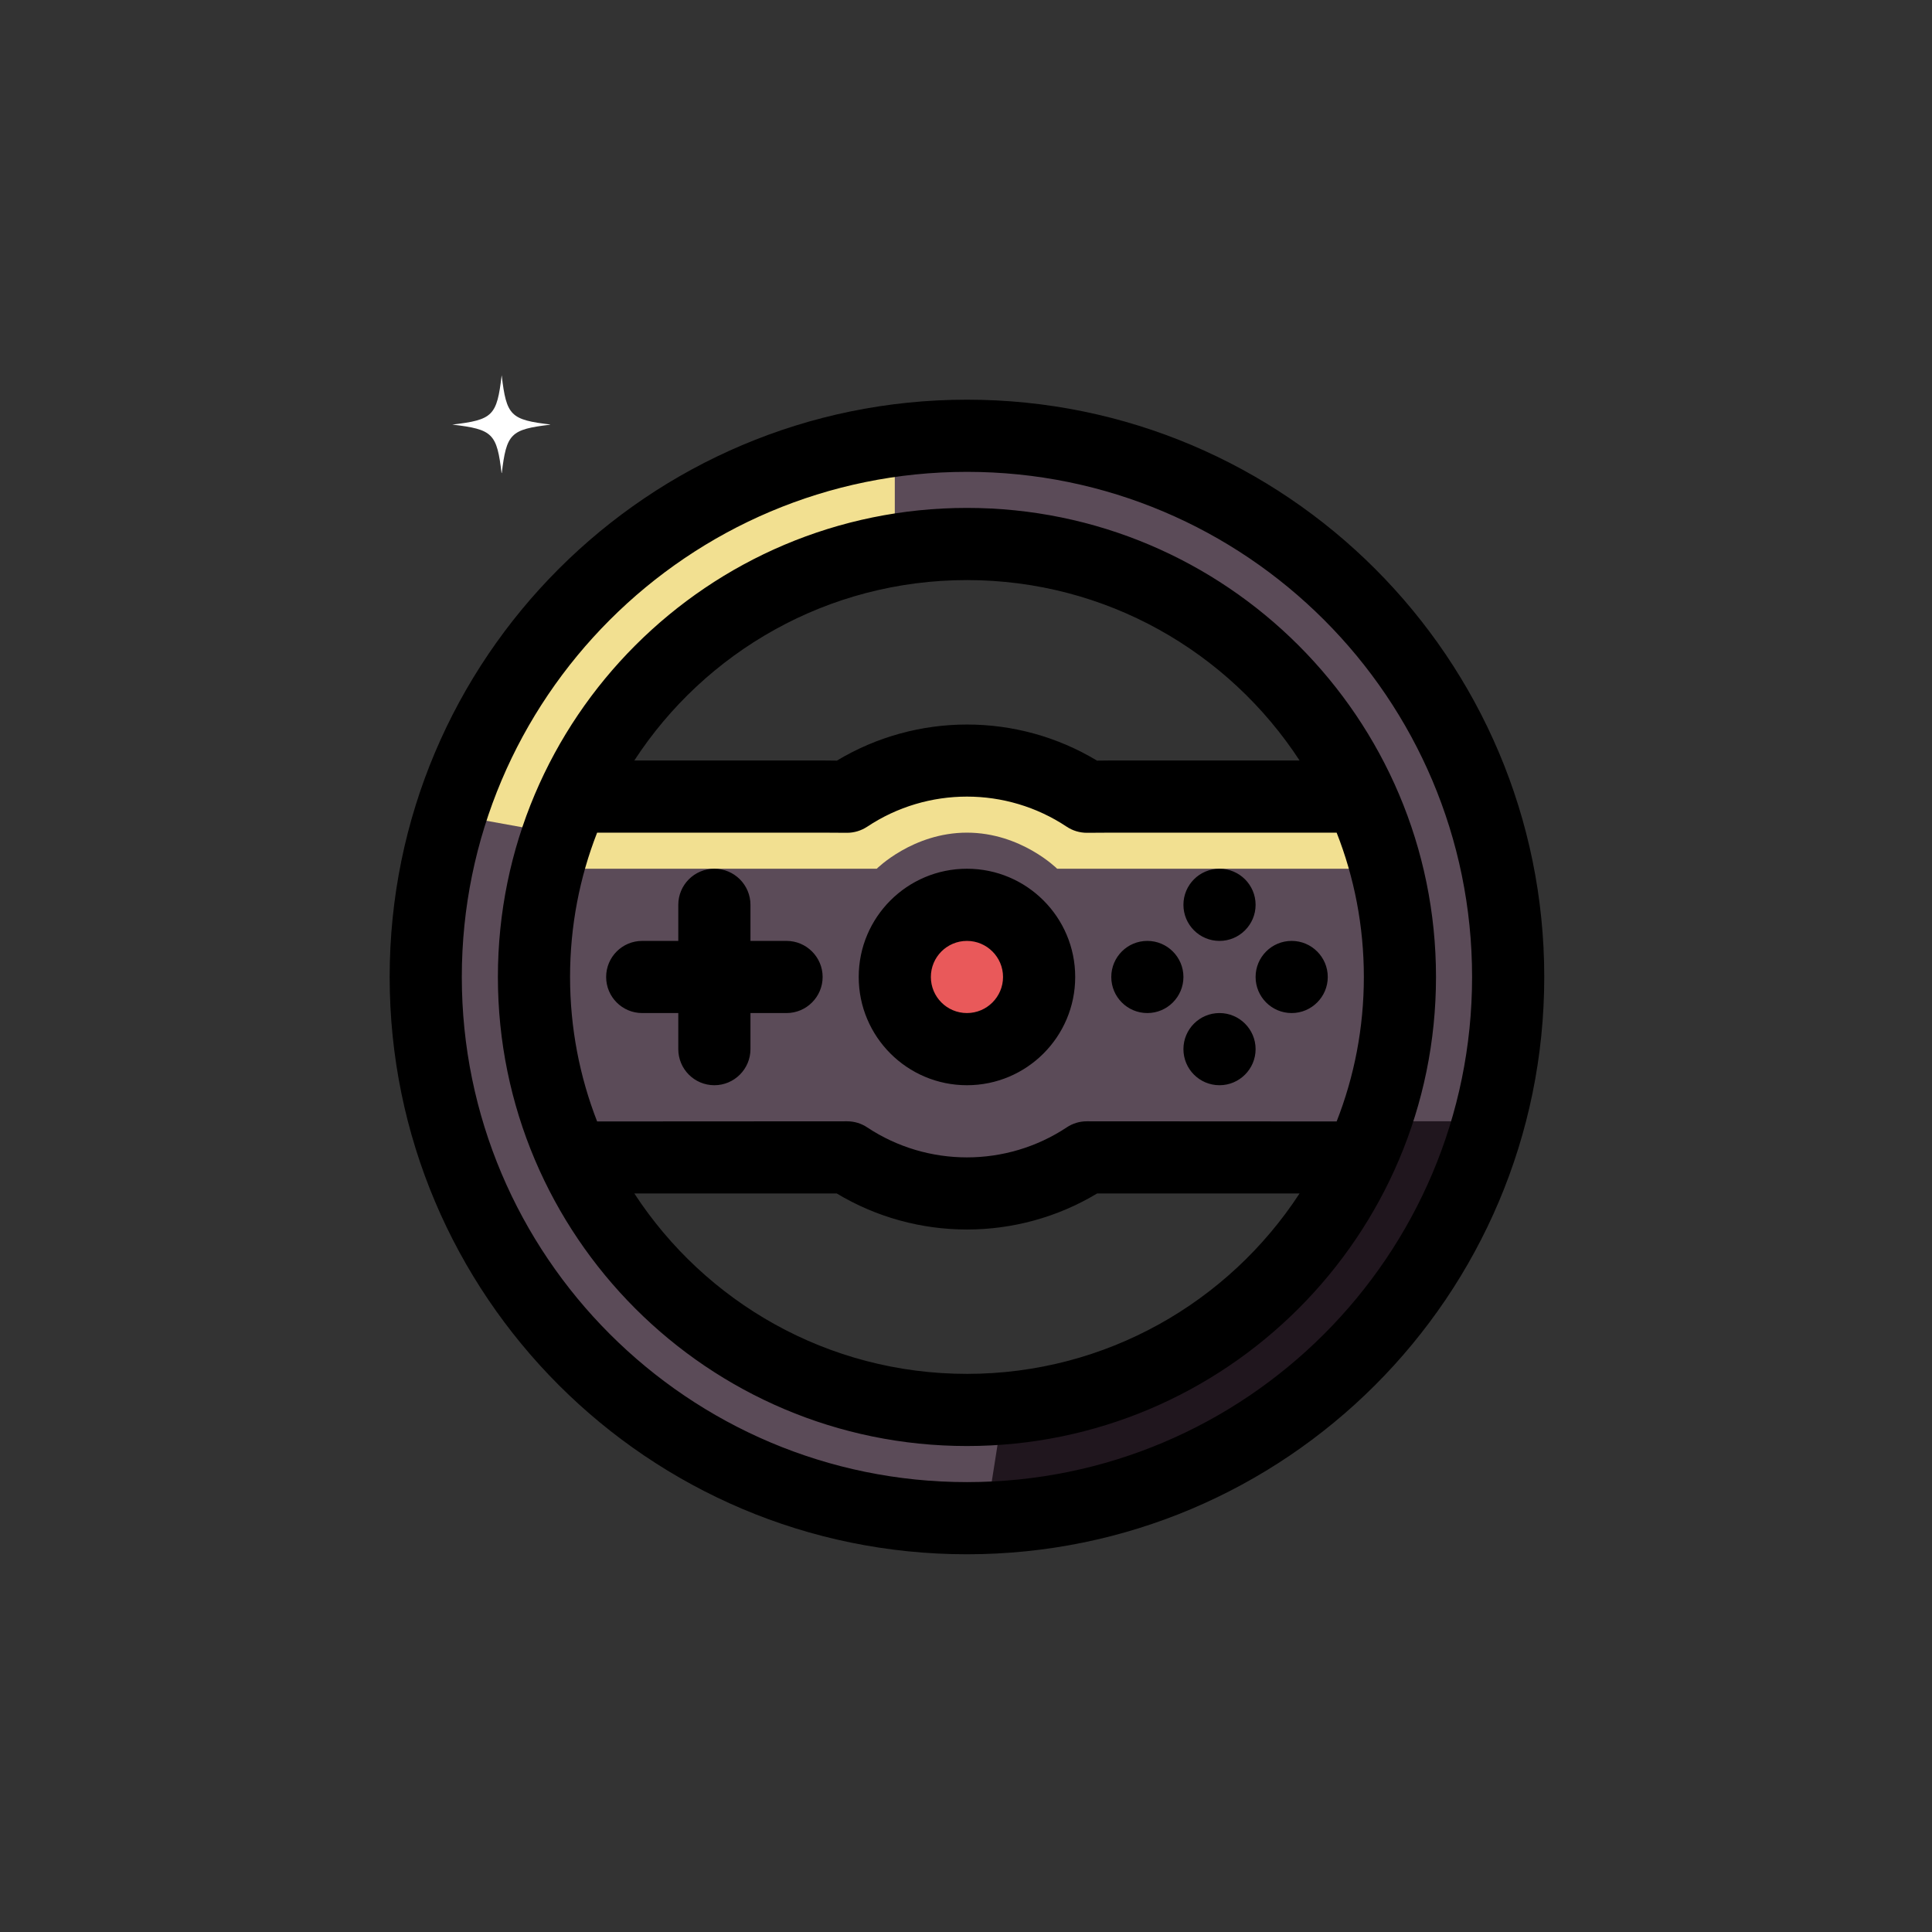
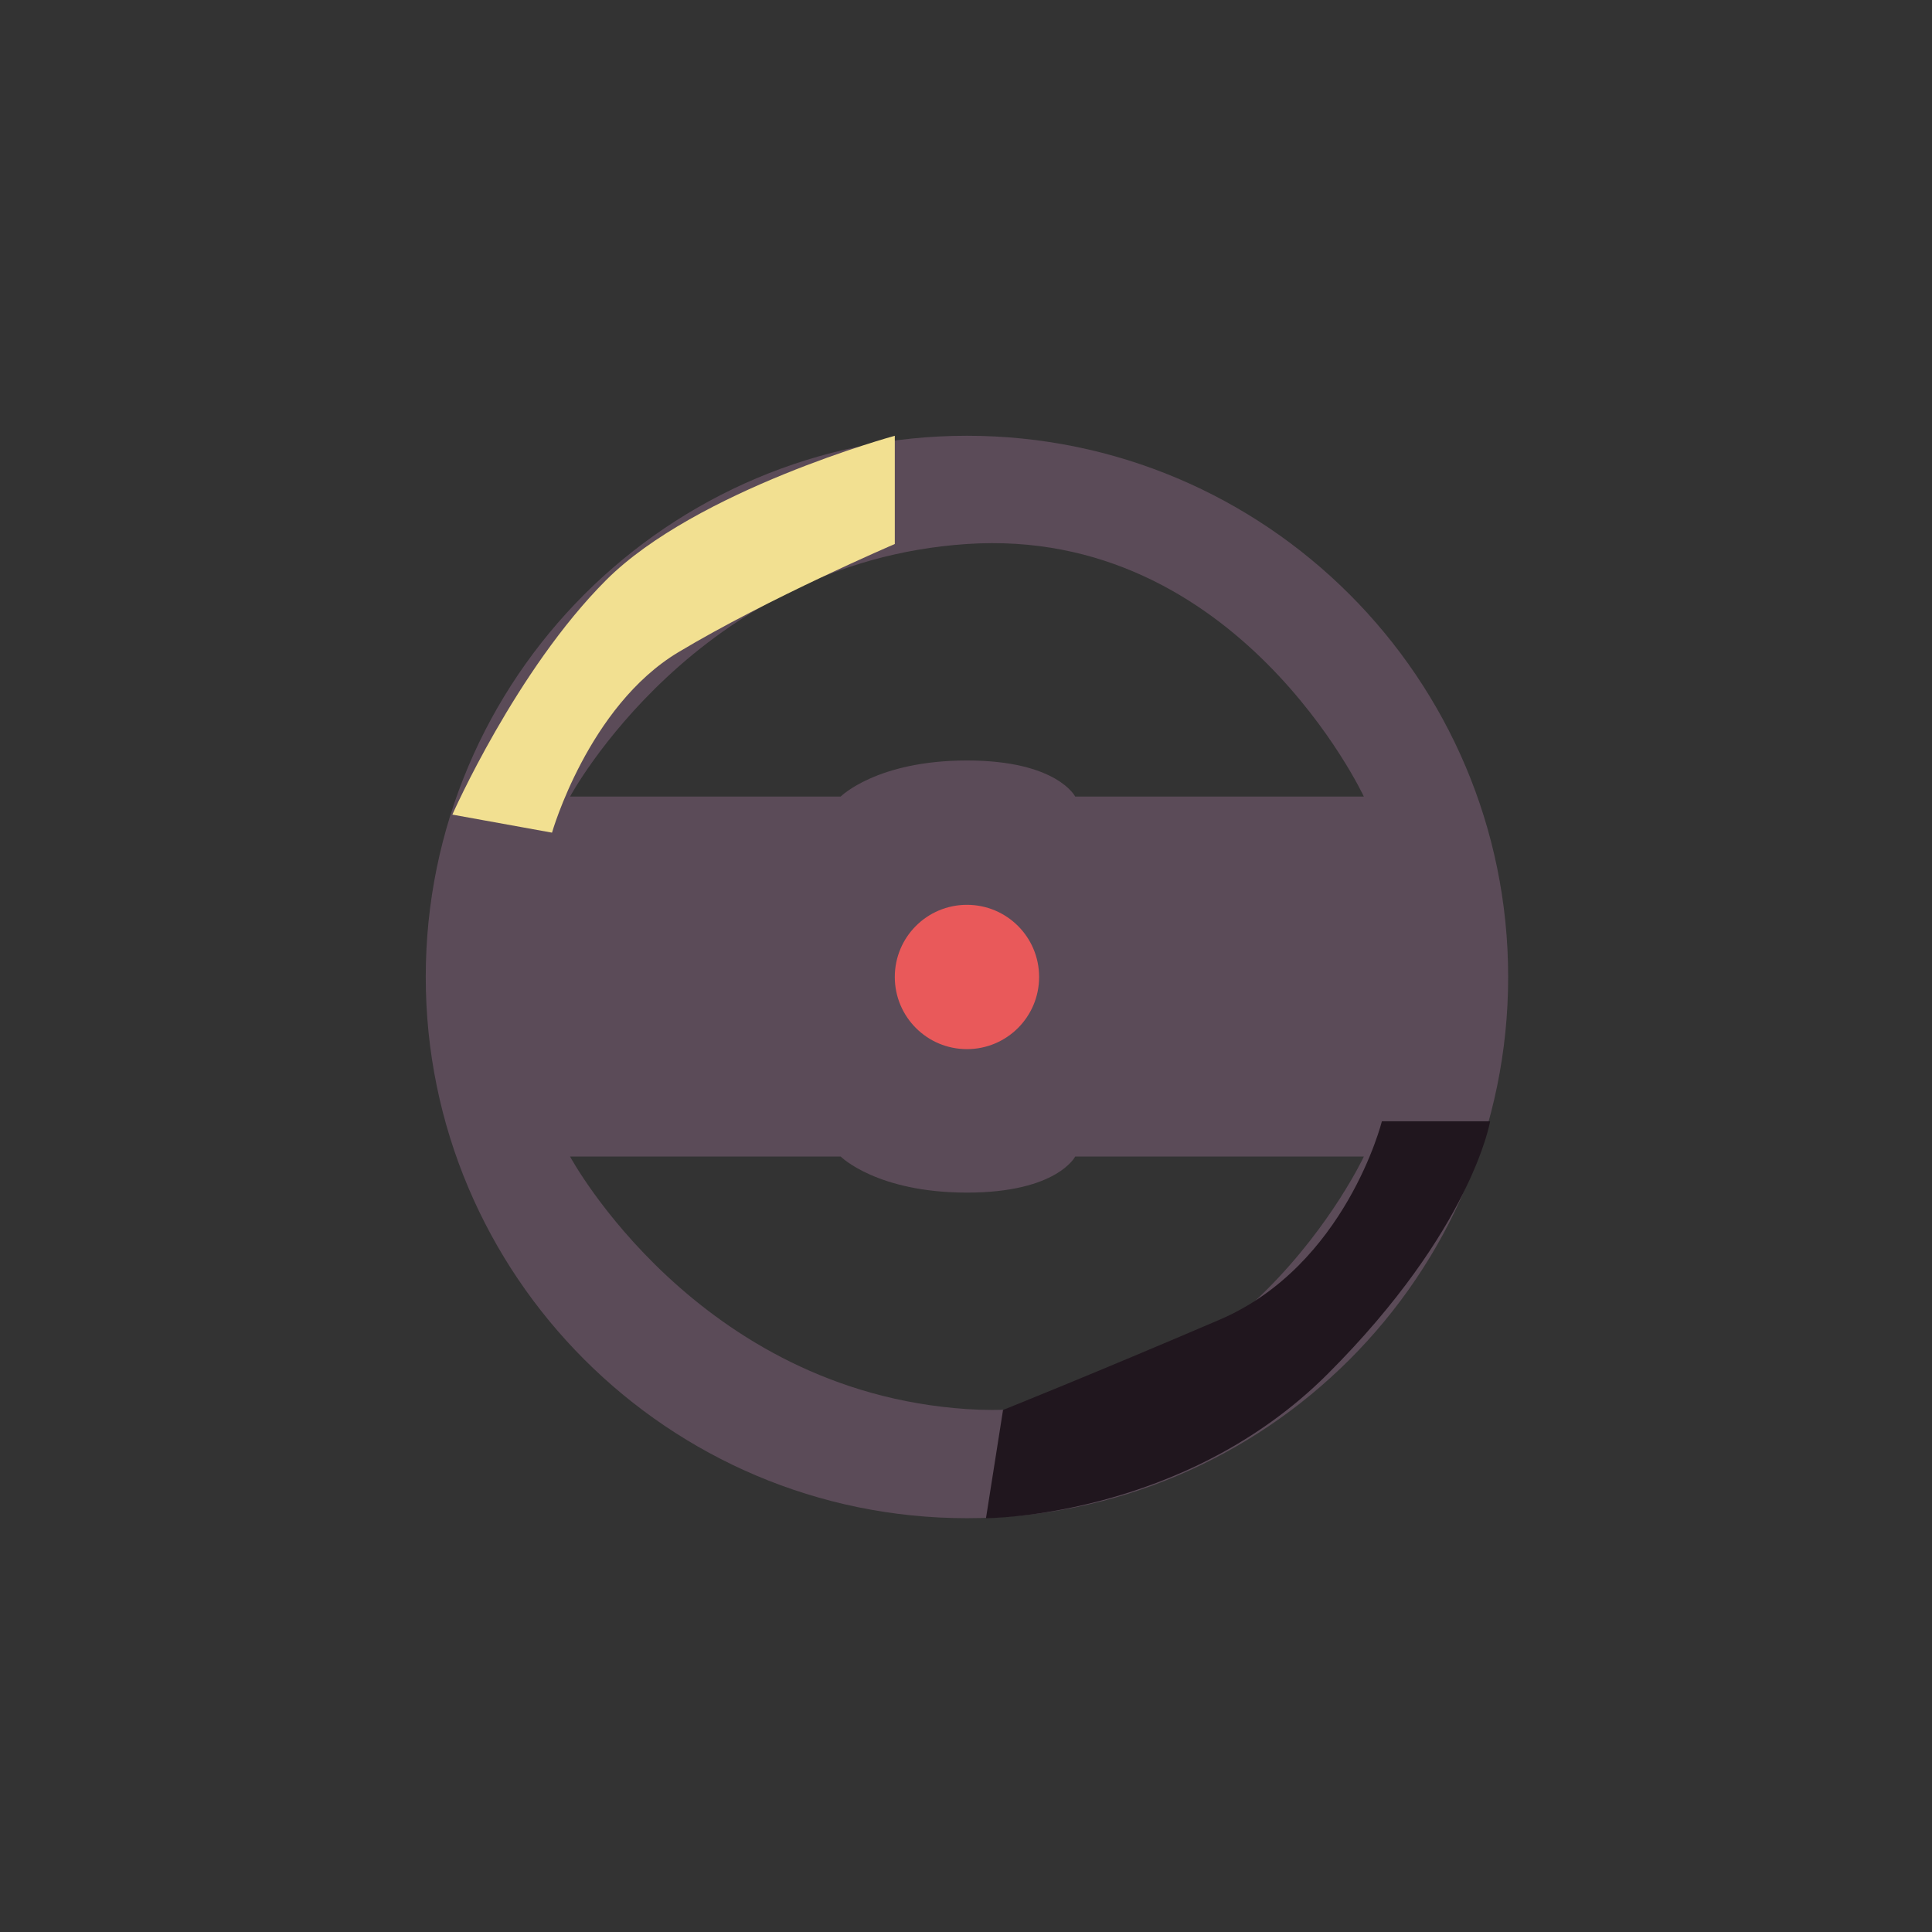
<svg xmlns="http://www.w3.org/2000/svg" width="500" zoomAndPan="magnify" viewBox="0 0 375 375" height="500" preserveAspectRatio="xMidYMid meet" version="1.0">
  <rect x="0" y="0" width="375" height="375" fill="#333333" stroke="none" />
  <defs>
    <clipPath id="4e0ab6a05f">
      <path d="M 272.801 161.199 L 287.402 161.199 L 287.402 175.797 L 272.801 175.797 Z M 272.801 161.199 " clip-rule="nonzero" />
    </clipPath>
    <clipPath id="d553ac7c63">
      <path d="M 87.789 72.828 L 106.77 72.828 L 106.77 91.805 L 87.789 91.805 Z M 87.789 72.828 " clip-rule="nonzero" />
    </clipPath>
    <clipPath id="b08f1857c5">
-       <path d="M 75.633 77.578 L 299.738 77.578 L 299.738 301.684 L 75.633 301.684 Z M 75.633 77.578 " clip-rule="nonzero" />
-     </clipPath>
+       </clipPath>
  </defs>
  <g clip-path="url(#4e0ab6a05f)">
-     <path fill="#ffffff" d="M 280.262 161.199 C 279.535 167.34 278.945 167.93 272.801 168.656 C 272.812 168.66 272.824 168.66 272.84 168.664 C 278.945 169.387 279.535 169.988 280.262 176.117 C 280.988 169.973 281.578 169.387 287.719 168.656 C 281.578 167.93 280.988 167.34 280.262 161.199 Z M 280.262 161.199 " fill-opacity="1" fill-rule="nonzero" />
-   </g>
+     </g>
  <g clip-path="url(#d553ac7c63)">
-     <path fill="#ffffff" d="M 97.375 72.828 C 96.441 80.723 95.684 81.48 87.789 82.414 C 87.805 82.414 87.82 82.418 87.836 82.418 C 95.688 83.352 96.441 84.121 97.375 92 C 98.309 84.105 99.066 83.348 106.961 82.414 C 99.066 81.48 98.309 80.723 97.375 72.828 Z M 97.375 72.828 " fill-opacity="1" fill-rule="nonzero" />
-   </g>
+     </g>
  <path fill="#5b4b58" d="M 187.684 84.582 C 245.652 84.582 292.734 131.66 292.734 189.629 C 292.734 247.598 245.652 294.68 187.684 294.68 C 129.715 294.68 82.637 247.598 82.637 189.629 C 82.637 131.66 129.715 84.582 187.684 84.582 Z M 110.648 224.484 L 163.172 224.484 C 163.172 224.484 170.176 231.484 187.684 231.484 C 205.191 231.484 208.695 224.484 208.695 224.484 L 264.723 224.484 C 264.723 224.484 240.211 277.008 187.684 273.504 C 135.16 270.004 110.648 224.484 110.648 224.484 Z M 110.648 154.613 L 163.172 154.613 C 163.172 154.613 170.176 147.609 187.684 147.609 C 205.191 147.609 208.695 154.613 208.695 154.613 L 264.723 154.613 C 264.723 154.613 240.211 102.09 187.684 105.59 C 135.16 109.094 110.648 154.613 110.648 154.613 " fill-opacity="1" fill-rule="evenodd" />
  <path fill="#e9595a" d="M 187.684 175.625 C 195.426 175.625 201.691 181.887 201.691 189.629 C 201.691 197.371 195.426 203.637 187.684 203.637 C 179.941 203.637 173.68 197.371 173.68 189.629 C 173.68 181.887 179.941 175.625 187.684 175.625 " fill-opacity="1" fill-rule="evenodd" />
-   <path fill="#f2e091" d="M 107.145 168.621 L 170.176 168.621 C 170.176 168.621 177.18 161.617 187.684 161.617 C 198.188 161.617 205.191 168.621 205.191 168.621 L 271.723 168.621 L 264.723 154.613 L 208.695 154.613 C 208.695 154.613 201.691 147.609 187.684 147.609 C 173.68 147.609 166.676 154.613 166.676 154.613 L 114.148 154.613 L 107.145 168.621 " fill-opacity="1" fill-rule="evenodd" />
  <path fill="#f2e091" d="M 87.805 158.117 L 107.145 161.617 C 107.145 161.617 114.148 137.105 131.656 126.602 C 149.168 116.094 173.68 105.59 173.68 105.59 L 173.68 84.582 C 173.68 84.582 135.16 95.086 117.652 112.594 C 100.145 130.102 87.805 158.117 87.805 158.117 " fill-opacity="1" fill-rule="evenodd" />
  <path fill="#20161e" d="M 194.688 273.672 L 191.379 294.68 C 191.379 294.68 229.703 294.68 257.719 266.668 C 285.73 238.652 289.23 217.645 289.23 217.645 L 268.223 217.645 C 268.223 217.645 261.219 245.656 236.707 256.16 C 212.195 266.668 194.688 273.672 194.688 273.672 " fill-opacity="1" fill-rule="evenodd" />
  <g clip-path="url(#b08f1857c5)">
-     <path fill="#000000" d="M 187.684 77.578 C 125.832 77.578 75.633 127.777 75.633 189.629 C 75.633 251.484 125.832 301.684 187.684 301.684 C 249.539 301.684 299.738 251.484 299.738 189.629 C 299.738 127.777 249.539 77.578 187.684 77.578 Z M 187.684 91.586 C 241.797 91.586 285.73 135.52 285.73 189.629 C 285.73 243.742 241.797 287.676 187.684 287.676 C 133.574 287.676 89.637 243.742 89.637 189.629 C 89.637 135.52 133.574 91.586 187.684 91.586 Z M 187.684 98.586 C 137.43 98.586 96.641 139.375 96.641 189.629 C 96.641 239.883 137.43 280.672 187.684 280.672 C 237.91 280.672 278.727 239.883 278.727 189.629 C 278.727 139.375 237.91 98.586 187.684 98.586 Z M 123.121 231.648 C 136.883 252.742 160.656 266.668 187.684 266.668 C 214.684 266.668 238.484 252.742 252.246 231.648 L 212.961 231.648 C 197.449 240.98 177.918 240.98 162.406 231.648 Z M 115.902 161.617 C 112.508 170.289 110.648 179.754 110.648 189.629 C 110.648 199.508 112.508 208.973 115.902 217.672 L 164.43 217.645 C 165.828 217.645 167.168 218.055 168.316 218.82 C 180.023 226.59 195.344 226.59 207.055 218.82 C 208.203 218.055 209.543 217.645 210.938 217.645 L 259.441 217.672 C 262.859 208.973 264.723 199.508 264.723 189.629 C 264.723 179.754 262.859 170.289 259.441 161.617 L 215.727 161.617 L 210.965 161.645 C 209.57 161.645 208.203 161.234 207.055 160.469 C 195.344 152.672 180.023 152.672 168.316 160.469 C 167.141 161.234 165.801 161.645 164.402 161.645 C 164.402 161.645 159.645 161.617 159.672 161.617 Z M 236.707 196.633 C 240.566 196.633 243.711 199.781 243.711 203.637 C 243.711 207.496 240.566 210.641 236.707 210.641 C 232.824 210.641 229.703 207.496 229.703 203.637 C 229.703 199.781 232.824 196.633 236.707 196.633 Z M 131.656 182.629 L 131.656 175.625 C 131.656 171.766 134.777 168.621 138.66 168.621 C 142.52 168.621 145.664 171.766 145.664 175.625 L 145.664 182.629 L 152.668 182.629 C 156.523 182.629 159.672 185.773 159.672 189.629 C 159.672 193.488 156.523 196.633 152.668 196.633 L 145.664 196.633 L 145.664 203.637 C 145.664 207.496 142.52 210.641 138.66 210.641 C 134.777 210.641 131.656 207.496 131.656 203.637 L 131.656 196.633 L 124.656 196.633 C 120.77 196.633 117.652 193.488 117.652 189.629 C 117.652 185.773 120.77 182.629 124.656 182.629 Z M 187.684 168.621 C 176.086 168.621 166.676 178.031 166.676 189.629 C 166.676 201.23 176.086 210.641 187.684 210.641 C 199.285 210.641 208.695 201.23 208.695 189.629 C 208.695 178.031 199.285 168.621 187.684 168.621 Z M 187.684 182.629 C 191.543 182.629 194.688 185.773 194.688 189.629 C 194.688 193.488 191.543 196.633 187.684 196.633 C 183.801 196.633 180.68 193.488 180.68 189.629 C 180.68 185.773 183.801 182.629 187.684 182.629 Z M 250.715 182.629 C 254.57 182.629 257.719 185.773 257.719 189.629 C 257.719 193.488 254.57 196.633 250.715 196.633 C 246.828 196.633 243.711 193.488 243.711 189.629 C 243.711 185.773 246.828 182.629 250.715 182.629 Z M 222.699 182.629 C 226.559 182.629 229.703 185.773 229.703 189.629 C 229.703 193.488 226.559 196.633 222.699 196.633 C 218.816 196.633 215.699 193.488 215.699 189.629 C 215.699 185.773 218.816 182.629 222.699 182.629 Z M 236.707 168.621 C 240.566 168.621 243.711 171.766 243.711 175.625 C 243.711 179.48 240.566 182.629 236.707 182.629 C 232.824 182.629 229.703 179.48 229.703 175.625 C 229.703 171.766 232.824 168.621 236.707 168.621 Z M 252.246 147.609 C 238.484 126.52 214.684 112.594 187.684 112.594 C 160.656 112.594 136.855 126.52 123.121 147.609 L 159.672 147.609 L 162.434 147.637 C 177.945 138.309 197.422 138.281 212.934 147.637 L 215.672 147.609 L 252.246 147.609 " fill-opacity="1" fill-rule="evenodd" />
-   </g>
+     </g>
</svg>